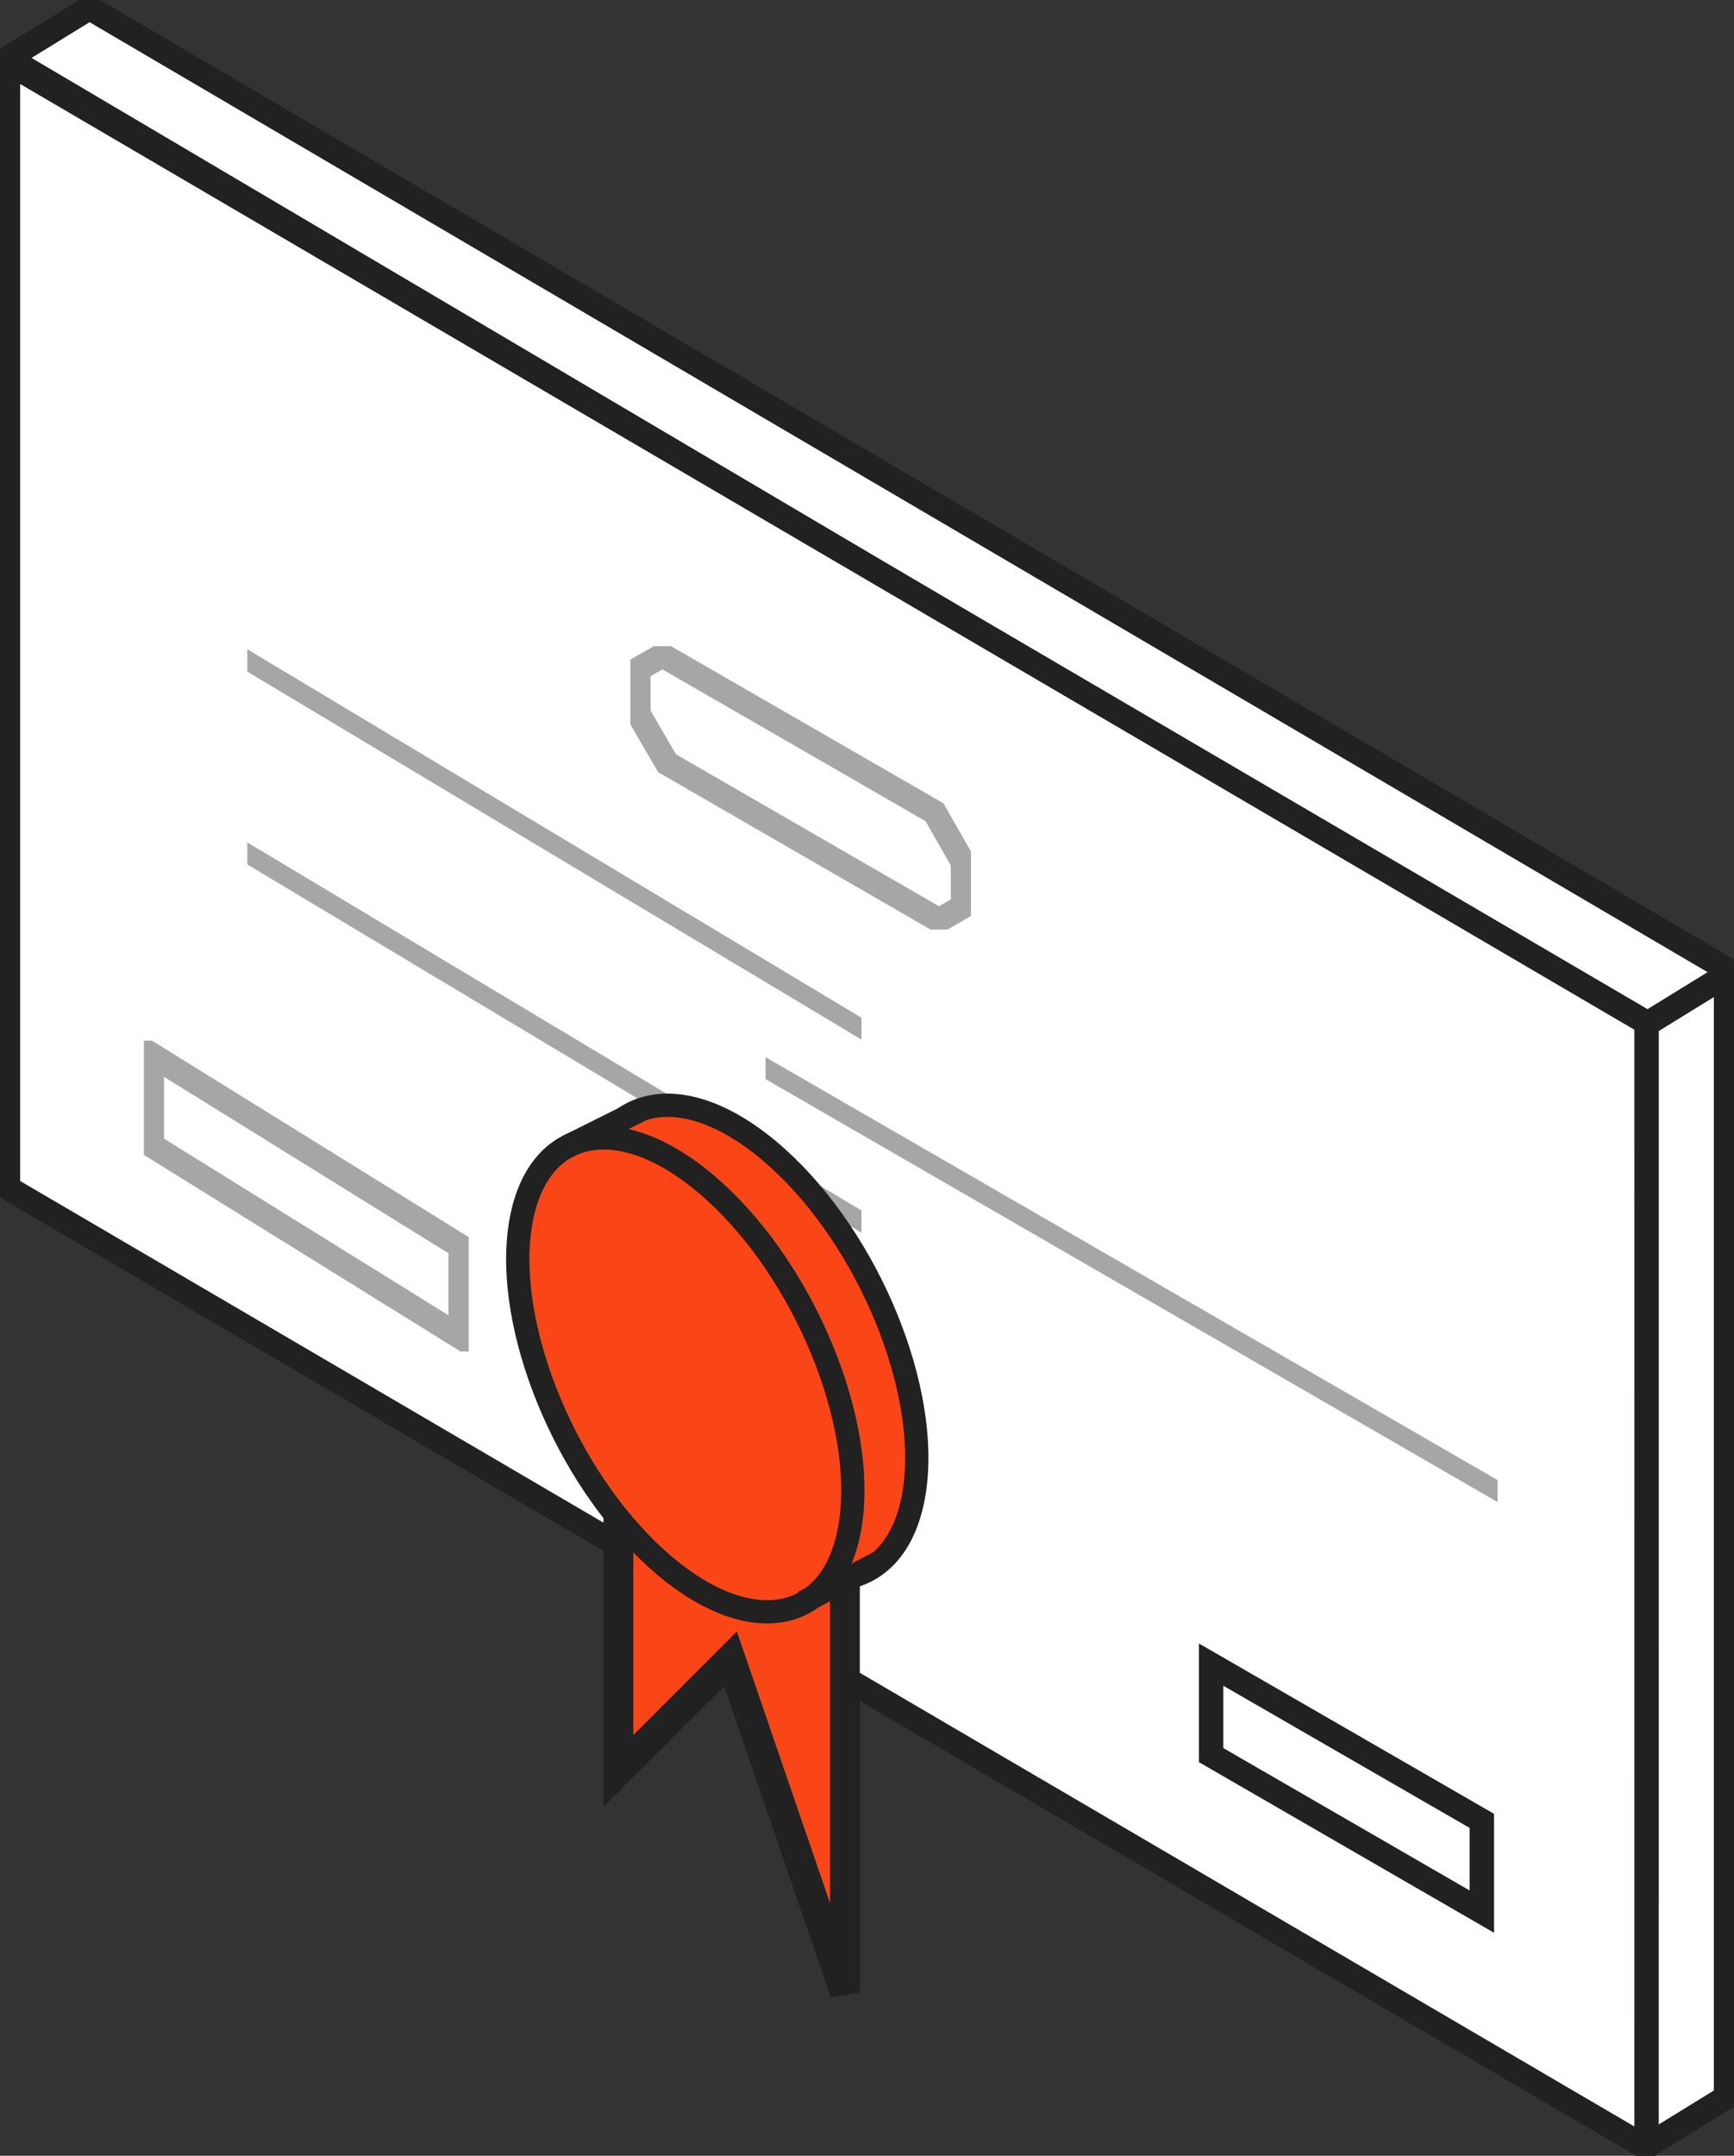
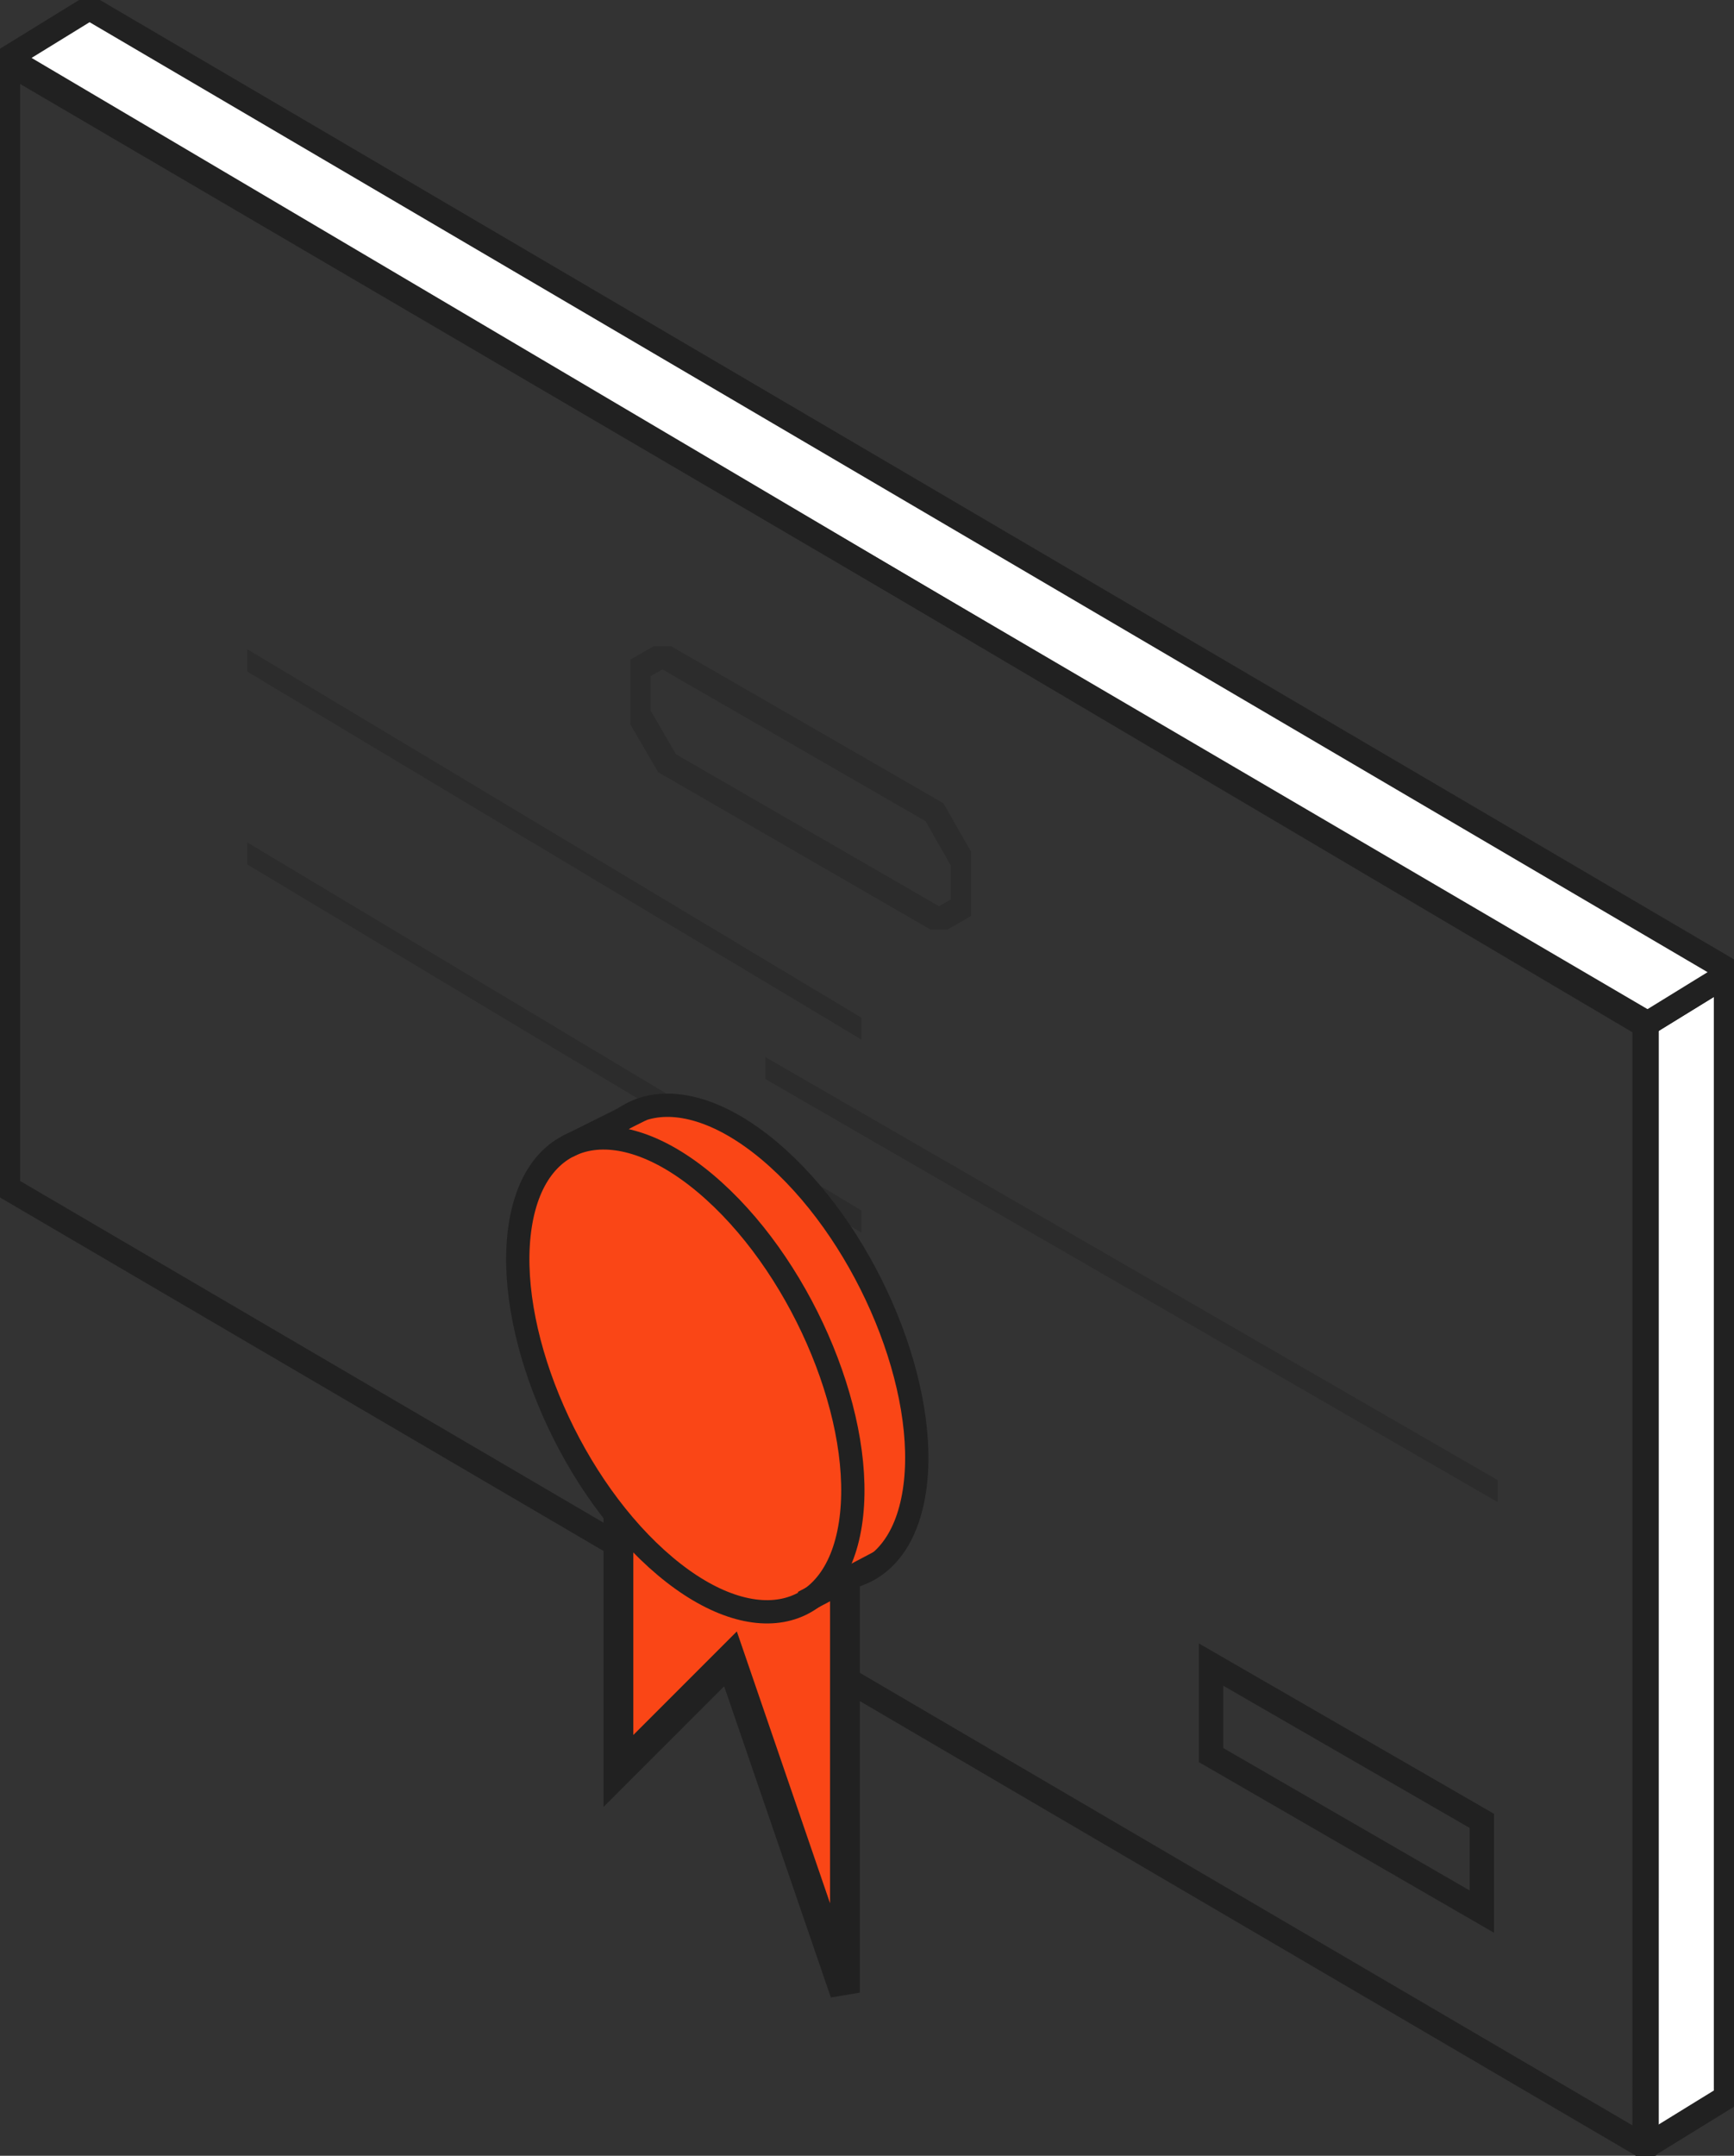
<svg xmlns="http://www.w3.org/2000/svg" width="71.058" height="88.301" viewBox="0 0 71.058 88.301">
  <rect x="0" y="0" width="71.058" height="88.301" fill="#333333" stroke="none" />
  <defs>
    <clipPath id="a">
      <rect width="71.058" height="88.3" fill="none" />
    </clipPath>
    <clipPath id="e">
      <rect width="13.959" height="11.608" fill="none" />
    </clipPath>
    <clipPath id="f">
      <rect width="25.168" height="15.985" fill="none" />
    </clipPath>
    <clipPath id="g">
      <rect width="30.004" height="18.226" fill="none" />
    </clipPath>
    <clipPath id="h">
      <rect width="25.168" height="15.984" fill="none" />
    </clipPath>
    <clipPath id="i">
-       <rect width="13.309" height="12.733" fill="none" />
-     </clipPath>
+       </clipPath>
  </defs>
  <g clip-path="url(#a)">
    <path d="M103.391,63.331V109.3l3.339-2.055V61.276Z" transform="translate(-35.998 -21.335)" fill="#fff" />
    <g clip-path="url(#a)">
      <path d="M106.73,107.243l-3.339,2.055V63.331l3.339-2.055Z" transform="translate(-35.998 -21.335)" fill="none" stroke="#212121" stroke-linejoin="round" stroke-width="1" />
    </g>
    <path d="M.5,2.555,67.568,42.17l3.339-2.055v-.257L3.839.5Z" transform="translate(-0.174 -0.174)" fill="#fff" />
    <g clip-path="url(#a)">
      <path d="M3.839.5,70.906,39.859v.257L67.568,42.17.5,2.555Z" transform="translate(-0.174 -0.174)" fill="none" stroke="#212121" stroke-linejoin="round" stroke-width="1" />
    </g>
-     <path d="M.5,50.033,67.65,89.346V43.264L.5,3.94Z" transform="translate(-0.174 -1.372)" fill="#fff" />
    <g clip-path="url(#a)">
      <path d="M67.649,89.346.5,50.033V3.94l67.15,39.324Z" transform="translate(-0.174 -1.372)" fill="none" stroke="#212121" stroke-linejoin="round" stroke-width="1" />
      <g transform="translate(25.831 26.467)" opacity="0.4" style="isolation:isolate">
        <g clip-path="url(#e)">
          <path d="M53.436,51.466l-.982.57L41.308,45.6l-1.179-2.027V41.743l.99-.563,11.146,6.425,1.169,2.048Z" transform="translate(-39.803 -40.804)" fill="none" stroke="#212121" stroke-width="1" />
        </g>
      </g>
      <g transform="translate(10.134 26.597)" opacity="0.4" style="isolation:isolate">
        <g clip-path="url(#f)">
          <path d="M40.715,56.788,15.548,41.716V40.8L40.715,55.892Z" transform="translate(-15.547 -40.803)" fill="#212121" />
        </g>
      </g>
      <g transform="translate(31.371 43.302)" opacity="0.4" style="isolation:isolate">
        <g clip-path="url(#g)">
          <path d="M48.129,66.432l30,17.324v.9l-30-17.325Z" transform="translate(-48.129 -66.432)" fill="#212121" />
        </g>
      </g>
      <g transform="translate(10.134 34.506)" opacity="0.4" style="isolation:isolate">
        <g clip-path="url(#h)">
          <path d="M15.547,52.938,40.715,68.015v.907L15.547,53.84Z" transform="translate(-15.547 -52.938)" fill="#212121" />
        </g>
      </g>
      <g transform="translate(5.897 42.625)" opacity="0.4" style="isolation:isolate">
        <g clip-path="url(#i)">
          <path d="M22.2,77.853,9.546,70V66.291L22.2,74.137Z" transform="translate(-9.221 -65.706)" fill="none" stroke="#212121" stroke-width="1" />
        </g>
      </g>
    </g>
    <path d="M87.233,114.717l-11.093-6.41V104.6L87.233,111Z" transform="translate(-26.51 -36.417)" fill="none" stroke="#212121" stroke-width="1" />
    <path d="M38.878,87.276v15.651l4.593-4.592,4.69,13.671V88.35Z" transform="translate(-13.536 -30.387)" fill="#fa4616" />
    <path d="M38.878,87.276v15.651l4.593-4.592,4.69,13.671V88.35Z" transform="translate(-13.536 -30.387)" fill="none" stroke="#212121" stroke-width="1.221" />
    <g clip-path="url(#a)">
      <path d="M50.2,85.277c-.649,4.161-4.2,4.795-7.938,1.416S36.024,77.2,36.672,73.041s4.2-4.795,7.937-1.416,6.238,9.491,5.589,13.652" transform="translate(-12.733 -24.182)" fill="#fa4616" />
      <path d="M50.2,85.277c-.649,4.161-4.2,4.795-7.938,1.416S36.024,77.2,36.672,73.041s4.2-4.795,7.937-1.416S50.848,81.116,50.2,85.277Z" transform="translate(-12.733 -24.182)" fill="none" stroke="#212121" stroke-width="0.954" />
      <path d="M46.181,87.329c-.649,4.161-4.2,4.795-7.938,1.416s-6.237-9.491-5.589-13.652,4.2-4.795,7.937-1.416,6.238,9.491,5.589,13.652" transform="translate(-11.334 -24.896)" fill="#fa4616" />
      <path d="M46.181,87.329c-.649,4.161-4.2,4.795-7.938,1.416s-6.237-9.491-5.589-13.652,4.2-4.795,7.937-1.416S46.83,83.168,46.181,87.329Z" transform="translate(-11.334 -24.896)" fill="none" stroke="#212121" stroke-width="0.954" />
      <line x1="3.065" y2="1.529" transform="translate(23.246 45.436)" fill="#fc3e2f" />
      <line x1="3.065" y2="1.529" transform="translate(23.246 45.436)" fill="none" stroke="#212121" stroke-width="0.954" />
      <line x1="3.147" y2="1.66" transform="translate(32.917 63.969)" fill="#fc3e2f" />
      <line x1="3.147" y2="1.66" transform="translate(32.917 63.969)" fill="none" stroke="#212121" stroke-width="0.954" />
    </g>
  </g>
</svg>